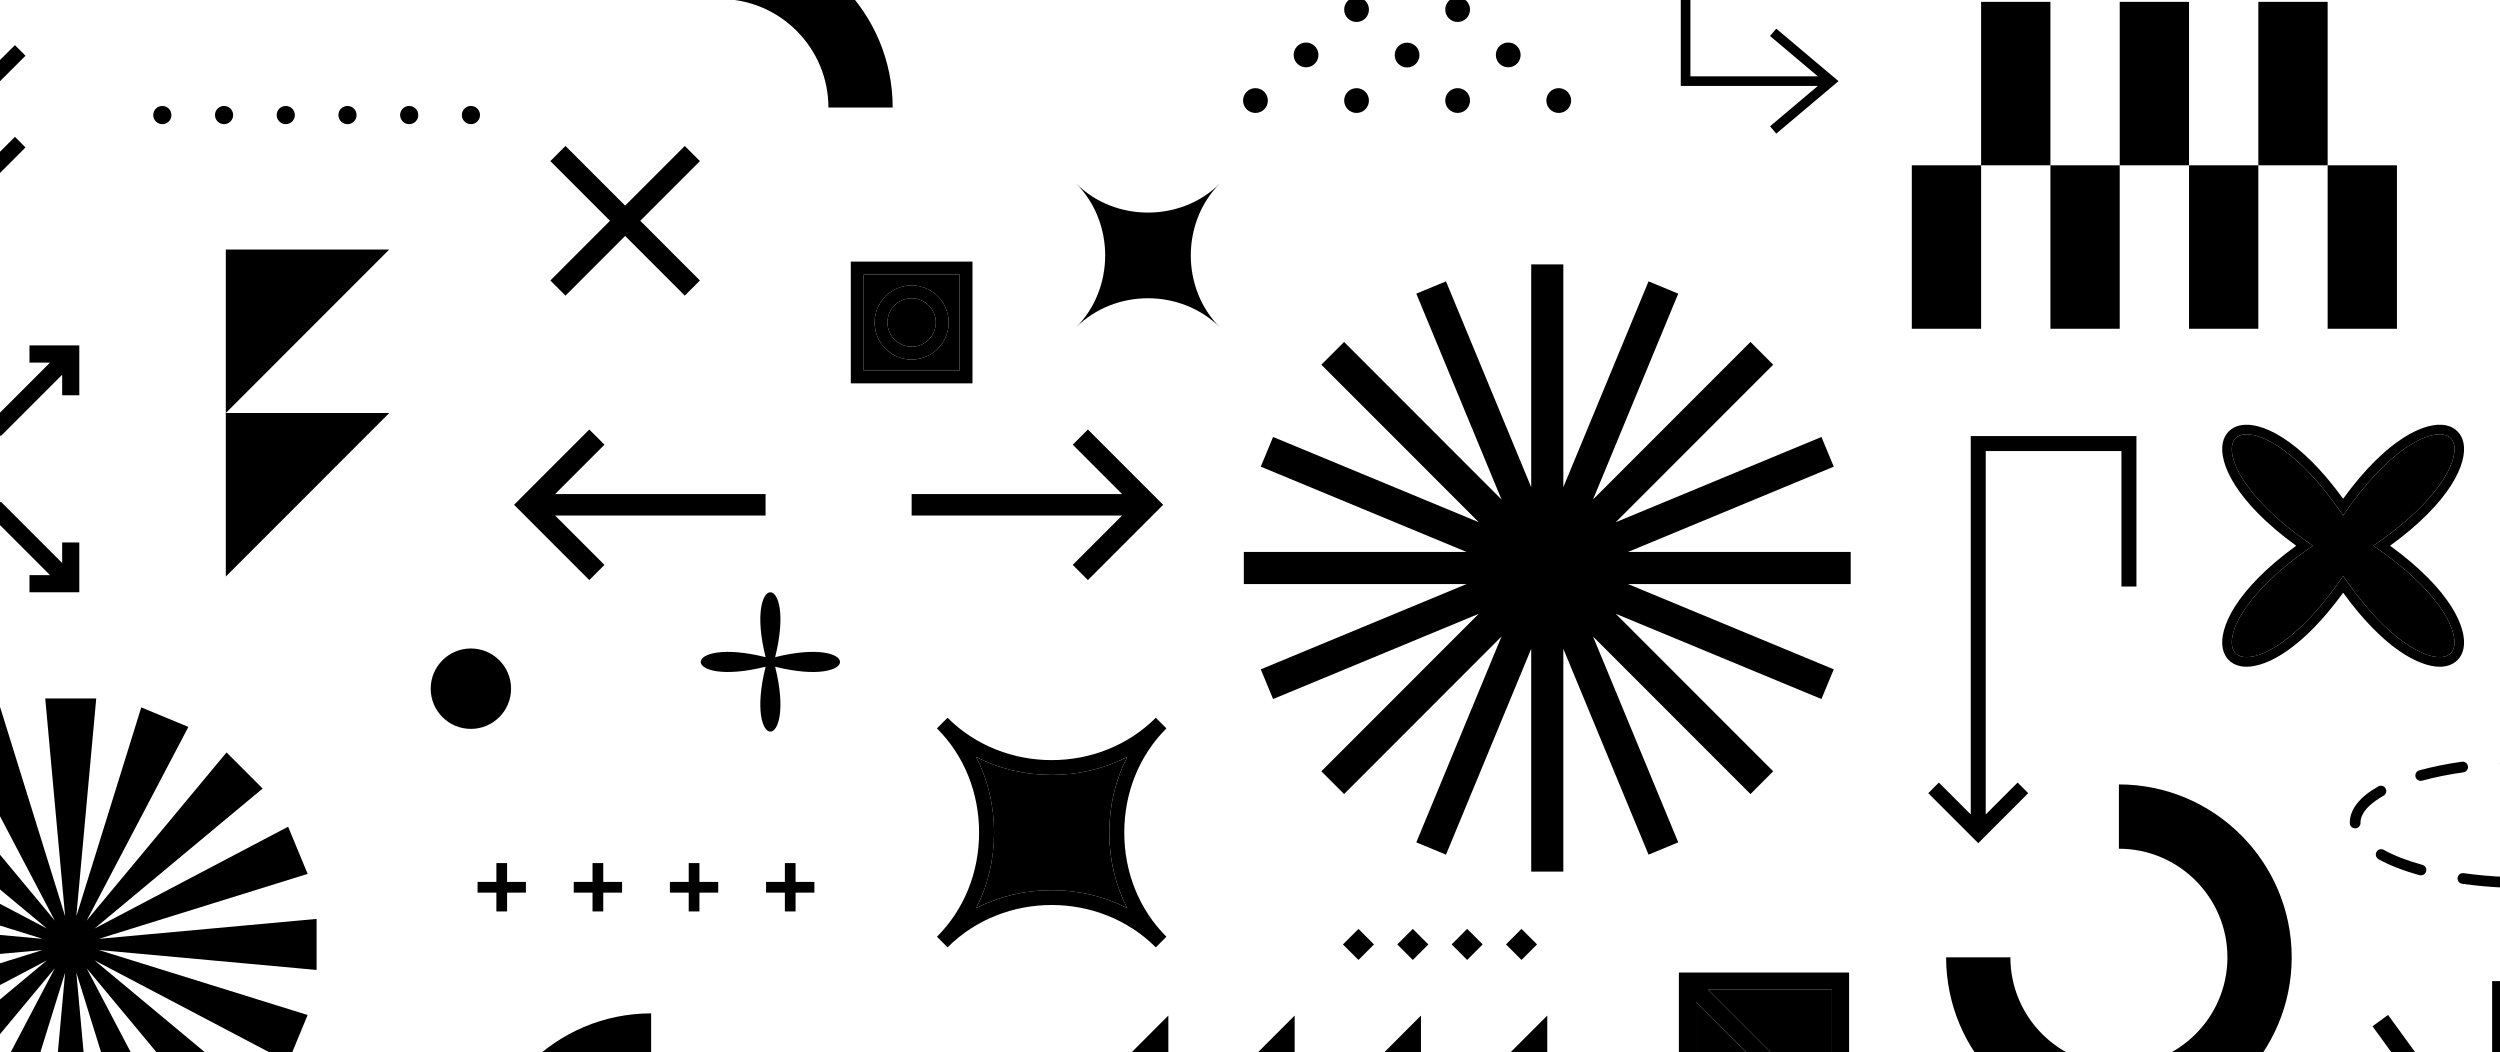
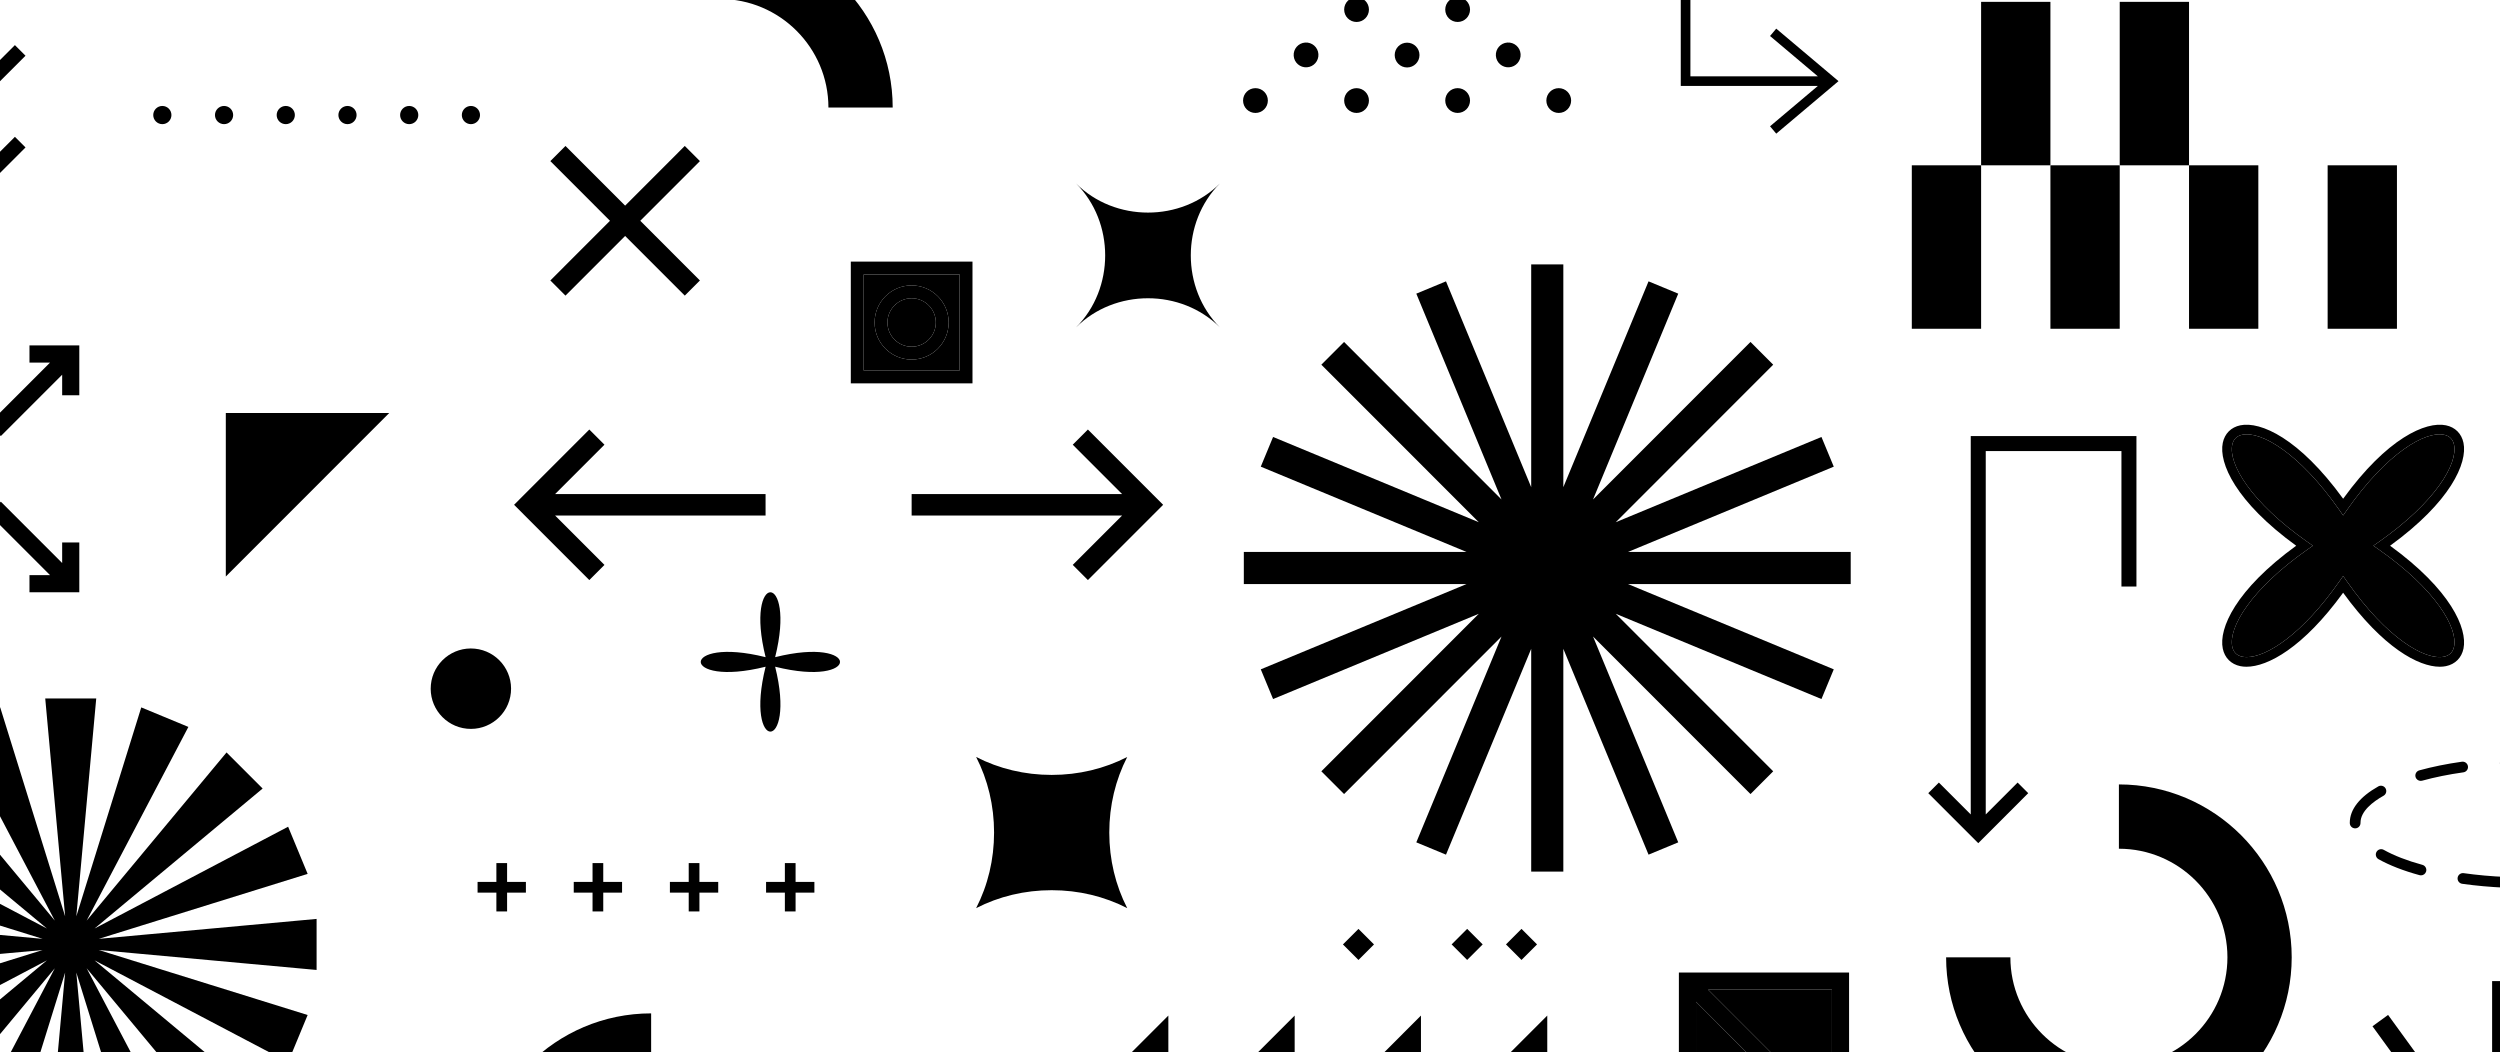
<svg xmlns="http://www.w3.org/2000/svg" width="1440" height="606" viewBox="0 0 1440 606" fill="none">
  <path d="M976.901 577.036V648.387H1048.21L976.901 577.036Z" fill="black" />
  <path d="M525.101 199.695C532.783 199.695 539.033 193.441 539.033 185.749C539.033 178.057 532.783 171.804 525.101 171.804C517.42 171.804 511.169 178.057 511.169 185.749C511.169 193.441 517.42 199.695 525.101 199.695Z" fill="black" />
  <path d="M1055.2 641.405V570.053H983.886L1055.2 641.405Z" fill="black" />
  <path d="M649.284 523.093C642.528 509.95 638.949 495.103 638.949 479.552C638.949 464.002 642.528 449.161 649.284 436.012C636.148 442.772 621.309 446.352 605.767 446.352C590.225 446.352 575.392 442.772 562.25 436.012C569.007 449.155 572.585 464.002 572.585 479.552C572.585 495.103 569.007 509.944 562.25 523.093C575.386 516.333 590.225 512.753 605.767 512.753C621.309 512.753 636.142 516.333 649.284 523.093Z" fill="black" />
  <path d="M497.46 213.412H552.743V158.099H497.46V213.412ZM525.101 164.402C536.867 164.402 546.437 173.977 546.437 185.755C546.437 197.534 536.867 207.109 525.101 207.109C513.335 207.109 503.766 197.528 503.766 185.755C503.766 173.983 513.335 164.402 525.101 164.402Z" fill="black" />
  <path d="M1413.53 256.212C1412.87 253.026 1410.92 251.075 1407.74 250.415C1397 248.193 1374.95 260.774 1351.92 293.647L1349.65 296.894L1347.38 293.647C1324.34 260.774 1302.3 248.193 1291.56 250.415C1288.37 251.075 1286.42 253.026 1285.76 256.212C1283.54 266.96 1296.12 289.017 1328.97 312.062L1332.22 314.334L1328.97 316.606C1296.12 339.651 1283.54 361.708 1285.76 372.456C1286.42 375.648 1288.37 377.599 1291.56 378.253C1292.35 378.42 1293.21 378.5 1294.12 378.5C1305.57 378.5 1326.05 365.462 1347.38 335.015L1349.65 331.768L1351.92 335.015C1374.95 367.888 1396.99 380.463 1407.74 378.253C1410.93 377.592 1412.88 375.642 1413.53 372.456C1415.75 361.708 1403.18 339.651 1370.32 316.606L1367.07 314.334L1370.32 312.062C1403.17 289.017 1415.74 266.96 1413.53 256.212Z" fill="black" />
  <path d="M1446.57 565.115H1435.46V664.426H1446.57V565.115Z" fill="black" />
  <path d="M1375.54 584.596L1366.55 591.127L1424.89 671.472L1433.88 664.94L1375.54 584.596Z" fill="black" />
  <path d="M1220.49 650.992C1275.37 650.992 1320.02 606.322 1320.02 551.41C1320.02 496.498 1275.37 451.827 1220.49 451.827V488.867C1254.96 488.867 1283 516.925 1283 551.41C1283 585.894 1254.96 613.952 1220.49 613.952C1186.03 613.952 1157.98 585.894 1157.98 551.41H1120.96C1120.96 606.322 1165.61 650.992 1220.49 650.992Z" fill="black" />
  <path d="M375.055 745.828C340.589 745.828 312.547 717.77 312.547 683.286C312.547 648.801 340.589 620.743 375.055 620.743V583.703C320.173 583.703 275.527 628.374 275.527 683.286C275.527 738.198 320.173 782.868 375.055 782.868V745.828Z" fill="black" />
  <path d="M414.666 -37.628V-0.588C449.131 -0.588 477.173 27.47 477.173 61.955H514.193C514.193 7.043 469.547 -37.628 414.666 -37.628V-37.628Z" fill="black" />
  <path d="M339.442 334.126L348.166 325.391L319.729 296.938H440.968V284.591H319.729L348.166 256.138L339.442 247.403L296.104 290.765L339.442 334.126Z" fill="black" />
  <path d="M617.904 325.391L626.628 334.126L669.966 290.765L626.628 247.403L617.904 256.138L646.341 284.591H525.102V296.938H646.341L617.904 325.391Z" fill="black" />
  <path d="M16.976 341.158H45.679V312.445H35.807V324.298L0.484 288.962L-6.494 295.944L28.822 331.28H16.976V341.158Z" fill="black" />
  <path d="M0.484 251.169L35.807 215.832V227.685H45.679V198.967H16.976V208.844H28.822L-6.494 244.187L0.484 251.169Z" fill="black" />
  <path d="M294.266 398.962C295.525 386.232 286.231 374.892 273.508 373.632C260.785 372.373 249.45 381.672 248.192 394.402C246.933 407.132 256.227 418.473 268.95 419.732C281.673 420.991 293.007 411.693 294.266 398.962Z" fill="black" />
  <path d="M1065.07 560.176H967.035V658.265H1065.07V560.176ZM1055.2 641.405L983.885 570.054H1055.2V641.405ZM976.907 577.036L1048.22 648.388H976.907V577.036Z" fill="black" />
  <path d="M-17.977 117.614L14.693 84.926L8.585 78.814L-17.977 105.39L-44.545 78.814L-50.653 84.926L-17.977 117.614Z" fill="black" />
  <path d="M-17.977 64.782L14.693 32.094L8.585 25.982L-17.977 52.565L-44.545 25.982L-50.653 32.094L-17.977 64.782Z" fill="black" />
  <path d="M14.693 -20.738L8.585 -26.849L-17.977 -0.267L-44.545 -26.849L-50.653 -20.738L-17.977 11.957L14.693 -20.738Z" fill="black" />
  <path d="M733.293 251.693L726.21 268.799L844.698 317.909H716.443V336.429H844.698L726.21 385.538L733.293 402.65L851.781 353.541L761.095 444.277L774.182 457.377L864.874 366.635L815.792 485.194L832.889 492.281L881.971 373.722V502.048H900.48V373.722L949.562 492.281L966.665 485.194L917.583 366.635L1008.28 457.377L1021.36 444.277L930.67 353.541L1049.16 402.65L1056.25 385.538L937.753 336.429H1066.01V317.909H937.753L1056.25 268.799L1049.16 251.693L930.67 300.796L1021.36 210.06L1008.28 196.96L917.583 287.702L966.665 169.143L949.562 162.056L900.48 280.615V152.29H881.971V280.615L832.889 162.056L815.792 169.143L864.874 287.702L774.182 196.96L761.095 210.06L851.781 300.796L733.293 251.693Z" fill="black" />
  <path d="M325.72 170.279L360.074 135.906L394.428 170.279L403.153 161.55L368.798 127.177L403.153 92.803L394.428 84.074L360.074 118.448L325.72 84.074L316.996 92.803L351.35 127.177L316.996 161.55L325.72 170.279Z" fill="black" />
  <path d="M891.225 584.962L818.476 657.758H891.225V584.962Z" fill="black" />
  <path d="M818.476 584.962L745.726 657.758H818.476V584.962Z" fill="black" />
  <path d="M745.726 584.962L672.97 657.758H745.726V584.962Z" fill="black" />
  <path d="M672.97 584.962L600.22 657.758H672.97V584.962Z" fill="black" />
  <path d="M130.065 237.902V332.077L224.181 237.902H130.065Z" fill="black" />
-   <path d="M130.065 237.902L224.181 143.733H130.065V237.902Z" fill="black" />
  <path d="M-100.882 558.695L24.565 547.212L-95.724 584.642L-84.476 611.804L27.027 553.164L-69.786 633.8L-49.011 654.586L31.58 557.713L-27.028 669.285L0.12 680.532L37.522 560.176L26.052 685.693H55.433L43.957 560.176L81.366 680.532L108.507 669.285L49.899 557.713L130.491 654.586L151.271 633.8L54.452 553.164L165.955 611.804L177.203 584.642L56.914 547.212L182.361 558.695V529.297L56.914 540.774L177.203 503.351L165.955 476.188L54.452 534.829L151.271 454.192L130.491 433.406L49.899 530.279L108.507 418.708L81.366 407.46L43.957 527.816L55.433 402.299H26.052L37.522 527.816L0.12 407.46L-27.028 418.708L31.58 530.279L-49.011 433.406L-69.786 454.192L27.027 534.829L-84.476 476.188L-95.724 503.351L24.565 540.774L-100.882 529.297V558.695Z" fill="black" />
  <path d="M93.508 71.511C96.401 71.511 98.746 69.165 98.746 66.27C98.746 63.375 96.401 61.029 93.508 61.029C90.615 61.029 88.27 63.375 88.27 66.27C88.27 69.165 90.615 71.511 93.508 71.511Z" fill="black" />
  <path d="M129.059 61.029C126.165 61.029 123.821 63.375 123.821 66.27C123.821 69.165 126.165 71.511 129.059 71.511C131.953 71.511 134.297 69.165 134.297 66.27C134.297 63.375 131.953 61.029 129.059 61.029Z" fill="black" />
  <path d="M169.842 66.27C169.842 63.375 167.498 61.029 164.604 61.029C161.71 61.029 159.366 63.375 159.366 66.27C159.366 69.165 161.71 71.511 164.604 71.511C167.498 71.511 169.842 69.165 169.842 66.27Z" fill="black" />
  <path d="M200.155 71.511C203.048 71.511 205.394 69.165 205.394 66.27C205.394 63.375 203.048 61.029 200.155 61.029C197.262 61.029 194.917 63.375 194.917 66.27C194.917 69.165 197.262 71.511 200.155 71.511Z" fill="black" />
  <path d="M240.938 66.27C240.938 63.375 238.594 61.029 235.7 61.029C232.806 61.029 230.462 63.375 230.462 66.27C230.462 69.165 232.806 71.511 235.7 71.511C238.594 71.511 240.938 69.165 240.938 66.27Z" fill="black" />
  <path d="M276.49 66.27C276.49 63.375 274.145 61.029 271.251 61.029C268.358 61.029 266.013 63.375 266.013 66.27C266.013 69.165 268.358 71.511 271.251 71.511C274.145 71.511 276.49 69.165 276.49 66.27Z" fill="black" />
  <path d="M1415.59 505.579C1415.36 507.271 1416.53 508.827 1418.22 509.067C1426.18 510.185 1434.54 510.938 1443.07 511.302C1443.11 511.302 1443.16 511.302 1443.21 511.302C1444.85 511.302 1446.22 510.006 1446.29 508.345C1446.36 506.641 1445.04 505.203 1443.34 505.129C1435.01 504.771 1426.84 504.036 1419.08 502.943C1417.39 502.703 1415.83 503.882 1415.59 505.573V505.579Z" fill="black" />
  <path d="M1369.9 452.969C1359.16 459.013 1353.48 466.248 1353.48 473.897V474.088C1353.5 475.78 1354.88 477.138 1356.57 477.138H1356.61C1358.31 477.12 1359.67 475.718 1359.65 474.014V473.891C1359.65 467.211 1366.87 461.754 1372.92 458.346C1374.41 457.513 1374.93 455.63 1374.1 454.142C1373.26 452.654 1371.38 452.13 1369.9 452.963V452.969Z" fill="black" />
  <path d="M1467.82 436.493C1459.6 436.135 1451.09 436.135 1442.9 436.493C1441.2 436.567 1439.88 438.011 1439.95 439.709C1440.02 441.363 1441.39 442.66 1443.03 442.66C1443.07 442.66 1443.12 442.66 1443.16 442.66C1451.18 442.308 1459.51 442.308 1467.55 442.66C1469.24 442.722 1470.69 441.413 1470.76 439.709C1470.84 438.005 1469.52 436.567 1467.81 436.493H1467.82Z" fill="black" />
  <path d="M1418.05 438.746C1409.26 439.987 1401 441.66 1393.51 443.728C1391.87 444.179 1390.9 445.883 1391.35 447.525C1391.73 448.895 1392.97 449.79 1394.33 449.79C1394.6 449.79 1394.88 449.753 1395.15 449.679C1402.39 447.685 1410.39 446.062 1418.92 444.864C1420.6 444.623 1421.78 443.068 1421.54 441.376C1421.3 439.691 1419.75 438.512 1418.05 438.752V438.746Z" fill="black" />
  <path d="M1395.3 498.153C1386.44 495.727 1378.96 492.819 1373.05 489.516C1371.57 488.683 1369.69 489.214 1368.86 490.702C1368.03 492.189 1368.56 494.072 1370.04 494.9C1376.38 498.443 1384.33 501.542 1393.67 504.098C1393.94 504.172 1394.22 504.209 1394.48 504.209C1395.84 504.209 1397.08 503.308 1397.46 501.937C1397.91 500.295 1396.94 498.597 1395.3 498.147V498.153Z" fill="black" />
  <path d="M619.792 -47.215C665.881 18.575 703.246 -18.811 637.493 -64.926C703.246 -111.041 665.881 -148.427 619.792 -82.638C573.702 -148.427 536.337 -111.041 602.09 -64.926C536.337 -18.811 573.702 18.575 619.792 -47.215Z" fill="black" />
  <path d="M1418.97 255.089C1417.87 249.761 1414.19 246.075 1408.87 244.977C1397.27 242.581 1375 252.348 1349.65 287.276C1324.29 252.348 1302.02 242.581 1290.43 244.977C1285.1 246.075 1281.42 249.761 1280.32 255.089C1277.93 266.688 1287.69 288.974 1322.6 314.34C1287.69 339.707 1277.93 361.993 1280.32 373.592C1281.42 378.92 1285.1 382.606 1290.43 383.704C1291.51 383.927 1292.7 384.044 1293.96 384.044C1306.22 384.044 1326.67 373.055 1349.64 341.405C1372.61 373.055 1393.06 384.044 1405.32 384.044C1406.59 384.044 1407.77 383.927 1408.86 383.704C1414.18 382.606 1417.87 378.92 1418.97 373.592C1421.36 361.993 1411.6 339.707 1376.69 314.34C1411.6 288.974 1421.36 266.688 1418.97 255.089H1418.97ZM1370.32 312.063L1367.08 314.334L1370.32 316.606C1403.18 339.651 1415.75 361.709 1413.54 372.457C1412.88 375.648 1410.93 377.599 1407.74 378.253C1397 380.47 1374.95 367.888 1351.92 335.015L1349.65 331.768L1347.38 335.015C1326.05 365.456 1305.57 378.5 1294.13 378.5C1293.22 378.5 1292.36 378.42 1291.56 378.253C1288.37 377.593 1286.43 375.642 1285.77 372.457C1283.55 361.709 1296.12 339.651 1328.98 316.606L1332.22 314.334L1328.98 312.063C1296.12 289.017 1283.55 266.96 1285.77 256.212C1286.43 253.027 1288.38 251.076 1291.56 250.415C1302.3 248.193 1324.35 260.774 1347.38 293.647L1349.65 296.895L1351.92 293.647C1374.96 260.774 1397.01 248.193 1407.74 250.415C1410.93 251.076 1412.88 253.027 1413.54 256.212C1415.76 266.96 1403.18 289.017 1370.32 312.063V312.063Z" fill="black" />
  <path d="M1380.64 95.217H1340.72V189.367H1380.64V95.217Z" fill="black" />
  <path d="M1300.8 95.217H1260.88V189.367H1300.8V95.217Z" fill="black" />
  <path d="M1220.96 95.217H1181.04V189.367H1220.96V95.217Z" fill="black" />
  <path d="M1141.12 95.217H1101.2V189.367H1141.12V95.217Z" fill="black" />
-   <path d="M1340.72 1.067H1300.8V95.217H1340.72V1.067Z" fill="black" />
  <path d="M1260.88 1.067H1220.96V95.217H1260.88V1.067Z" fill="black" />
  <path d="M1181.04 1.067H1141.12V95.217H1181.04V1.067Z" fill="black" />
  <path d="M884.346 -34.3H968.122V49.516H1047.07L1019.54 72.74L1023.11 76.987L1058.98 46.737L1023.11 16.494L1019.54 20.741L1047.07 43.959H973.675V-39.856H889.899V-123.678H806.124V-204.722H800.571V-118.122H884.346V-34.3Z" fill="black" />
-   <path d="M545.796 545.675C578.305 513.148 633.236 513.148 665.746 545.675L671.854 539.563C656.207 523.908 647.587 502.591 647.587 479.552C647.587 456.513 656.207 435.203 671.854 419.541L665.746 413.429C633.236 445.957 578.305 445.957 545.796 413.429L539.688 419.541C555.341 435.197 563.954 456.513 563.954 479.552C563.954 502.591 555.334 523.902 539.688 539.563L545.796 545.675ZM572.592 479.552C572.592 464.001 569.013 449.161 562.257 436.011C575.393 442.771 590.232 446.352 605.774 446.352C621.316 446.352 636.148 442.771 649.29 436.011C642.534 449.154 638.956 464.001 638.956 479.552C638.956 495.103 642.534 509.944 649.29 523.093C636.155 516.333 621.316 512.752 605.774 512.752C590.232 512.752 575.399 516.333 562.257 523.093C569.013 509.95 572.592 495.103 572.592 479.552Z" fill="black" />
  <path d="M619.792 105.656C642.176 128.053 642.176 166.198 619.792 188.595C642.176 166.198 680.3 166.198 702.685 188.595C680.3 166.198 680.3 128.053 702.685 105.656C680.3 128.053 642.176 128.053 619.792 105.656Z" fill="black" />
  <path d="M890.695 57.917C890.695 61.862 893.891 65.06 897.833 65.06C901.776 65.06 904.978 61.862 904.978 57.917C904.978 53.973 901.782 50.775 897.833 50.775C893.885 50.775 890.695 53.973 890.695 57.917Z" fill="black" />
  <path d="M839.602 50.769C835.659 50.769 832.457 53.966 832.457 57.911C832.457 61.856 835.653 65.054 839.602 65.054C843.551 65.054 846.74 61.856 846.74 57.911C846.74 53.966 843.544 50.769 839.602 50.769Z" fill="black" />
  <path d="M781.376 65.06C785.318 65.06 788.515 61.862 788.515 57.917C788.515 53.973 785.318 50.775 781.376 50.775C777.433 50.775 774.237 53.973 774.237 57.917C774.237 61.862 777.433 65.06 781.376 65.06Z" fill="black" />
  <path d="M723.144 65.06C727.087 65.06 730.289 61.862 730.289 57.917C730.289 53.973 727.093 50.775 723.144 50.775C719.195 50.775 716.005 53.973 716.005 57.917C716.005 61.862 719.201 65.06 723.144 65.06Z" fill="black" />
  <path d="M869.25 38.758C873.182 38.478 876.143 35.062 875.864 31.127C875.584 27.192 872.169 24.229 868.236 24.509C864.304 24.789 861.343 28.206 861.622 32.141C861.902 36.075 865.317 39.038 869.25 38.758Z" fill="black" />
  <path d="M810.486 38.86C814.428 38.86 817.624 35.663 817.624 31.718C817.624 27.773 814.428 24.575 810.486 24.575C806.543 24.575 803.347 27.773 803.347 31.718C803.347 35.663 806.543 38.86 810.486 38.86Z" fill="black" />
  <path d="M752.789 38.762C756.722 38.482 759.683 35.066 759.403 31.131C759.123 27.196 755.709 24.233 751.776 24.513C747.843 24.793 744.882 28.21 745.162 32.145C745.442 36.079 748.857 39.042 752.789 38.762Z" fill="black" />
  <path d="M839.602 -1.631C835.659 -1.631 832.457 1.567 832.457 5.512C832.457 9.457 835.653 12.654 839.602 12.654C843.551 12.654 846.74 9.457 846.74 5.512C846.74 1.567 843.544 -1.631 839.602 -1.631Z" fill="black" />
  <path d="M781.376 12.661C785.318 12.661 788.515 9.463 788.515 5.518C788.515 1.573 785.318 -1.625 781.376 -1.625C777.433 -1.625 774.237 1.573 774.237 5.518C774.237 9.463 777.433 12.661 781.376 12.661Z" fill="black" />
  <path d="M458.256 524.988V514.154H469.09V507.981H458.256V497.14H452.086V507.981H441.258V514.154H452.086V524.988H458.256Z" fill="black" />
  <path d="M402.869 524.988V514.154H413.697V507.981H402.869V497.14H396.699V507.981H385.864V514.154H396.699V524.988H402.869Z" fill="black" />
  <path d="M341.305 497.14V507.981H330.477V514.154H341.305V524.988H347.475V514.154H358.309V507.981H347.475V497.14H341.305Z" fill="black" />
  <path d="M292.087 497.14H285.917V507.981H275.083V514.154H285.917V524.988H292.087V514.154H302.916V507.981H292.087V497.14Z" fill="black" />
  <path d="M446.484 378.531C458.904 328.675 428.572 328.675 440.992 378.531C391.164 366.104 391.164 396.452 440.992 384.025C428.572 433.881 458.904 433.881 446.484 384.025C496.312 396.452 496.312 366.104 446.484 378.531Z" fill="black" />
  <path d="M1230.59 337.855V251.162H1135.15V469.125L1116.79 450.753L1110.68 456.865L1139.47 485.67L1168.26 456.865L1162.15 450.753L1143.79 469.125V259.805H1221.95V337.855H1230.59Z" fill="black" />
  <path d="M560.153 150.685H490.062V220.814H560.153V150.685ZM552.749 213.406H497.466V158.093H552.749V213.406Z" fill="black" />
  <path d="M525.101 207.103C536.867 207.103 546.437 197.522 546.437 185.749C546.437 173.977 536.867 164.396 525.101 164.396C513.335 164.396 503.766 173.97 503.766 185.749C503.766 197.528 513.335 207.103 525.101 207.103ZM525.101 171.81C532.783 171.81 539.033 178.063 539.033 185.755C539.033 193.447 532.783 199.701 525.101 199.701C517.42 199.701 511.17 193.447 511.17 185.755C511.17 178.063 517.42 171.81 525.101 171.81Z" fill="black" />
  <path d="M782.473 535.052L773.529 544L782.473 552.949L791.417 544L782.473 535.052Z" fill="black" />
-   <path d="M813.778 535.052L804.834 544.001L813.778 552.95L822.722 544.001L813.778 535.052Z" fill="black" />
  <path d="M845.079 535.033L836.135 543.982L845.079 552.931L854.023 543.982L845.079 535.033Z" fill="black" />
  <path d="M876.385 535.034L867.441 543.983L876.385 552.932L885.328 543.983L876.385 535.034Z" fill="black" />
</svg>